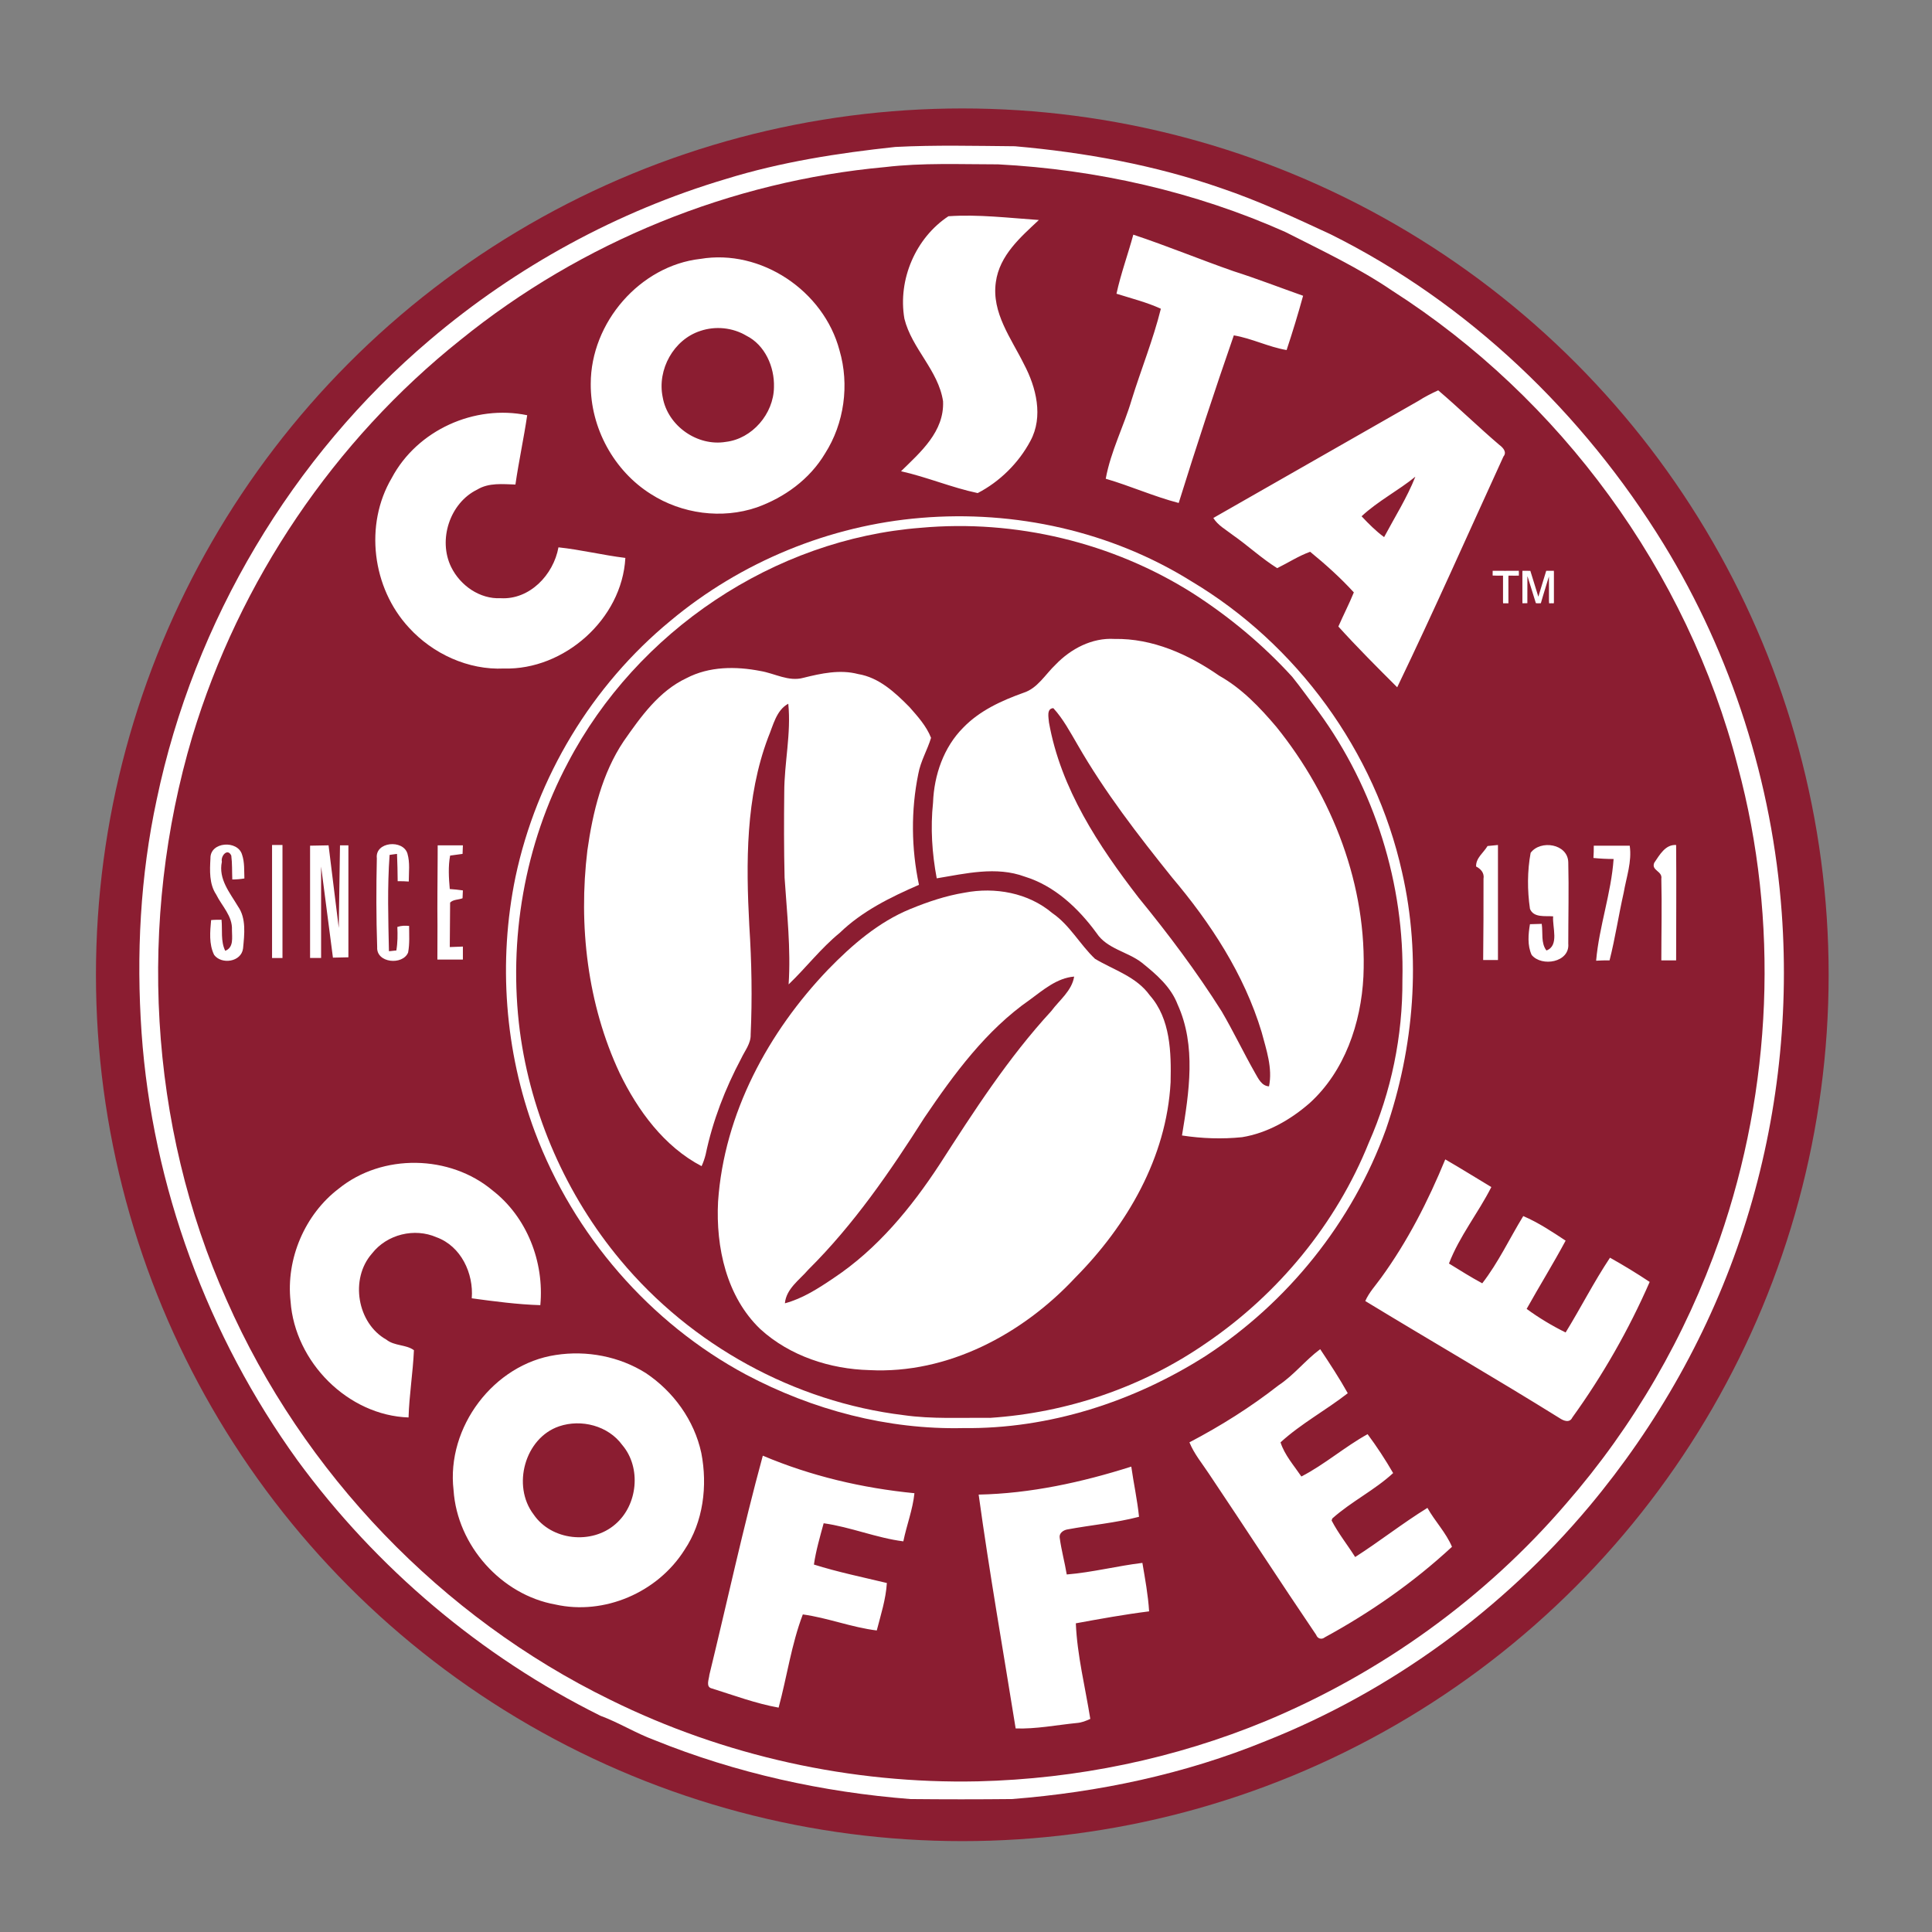
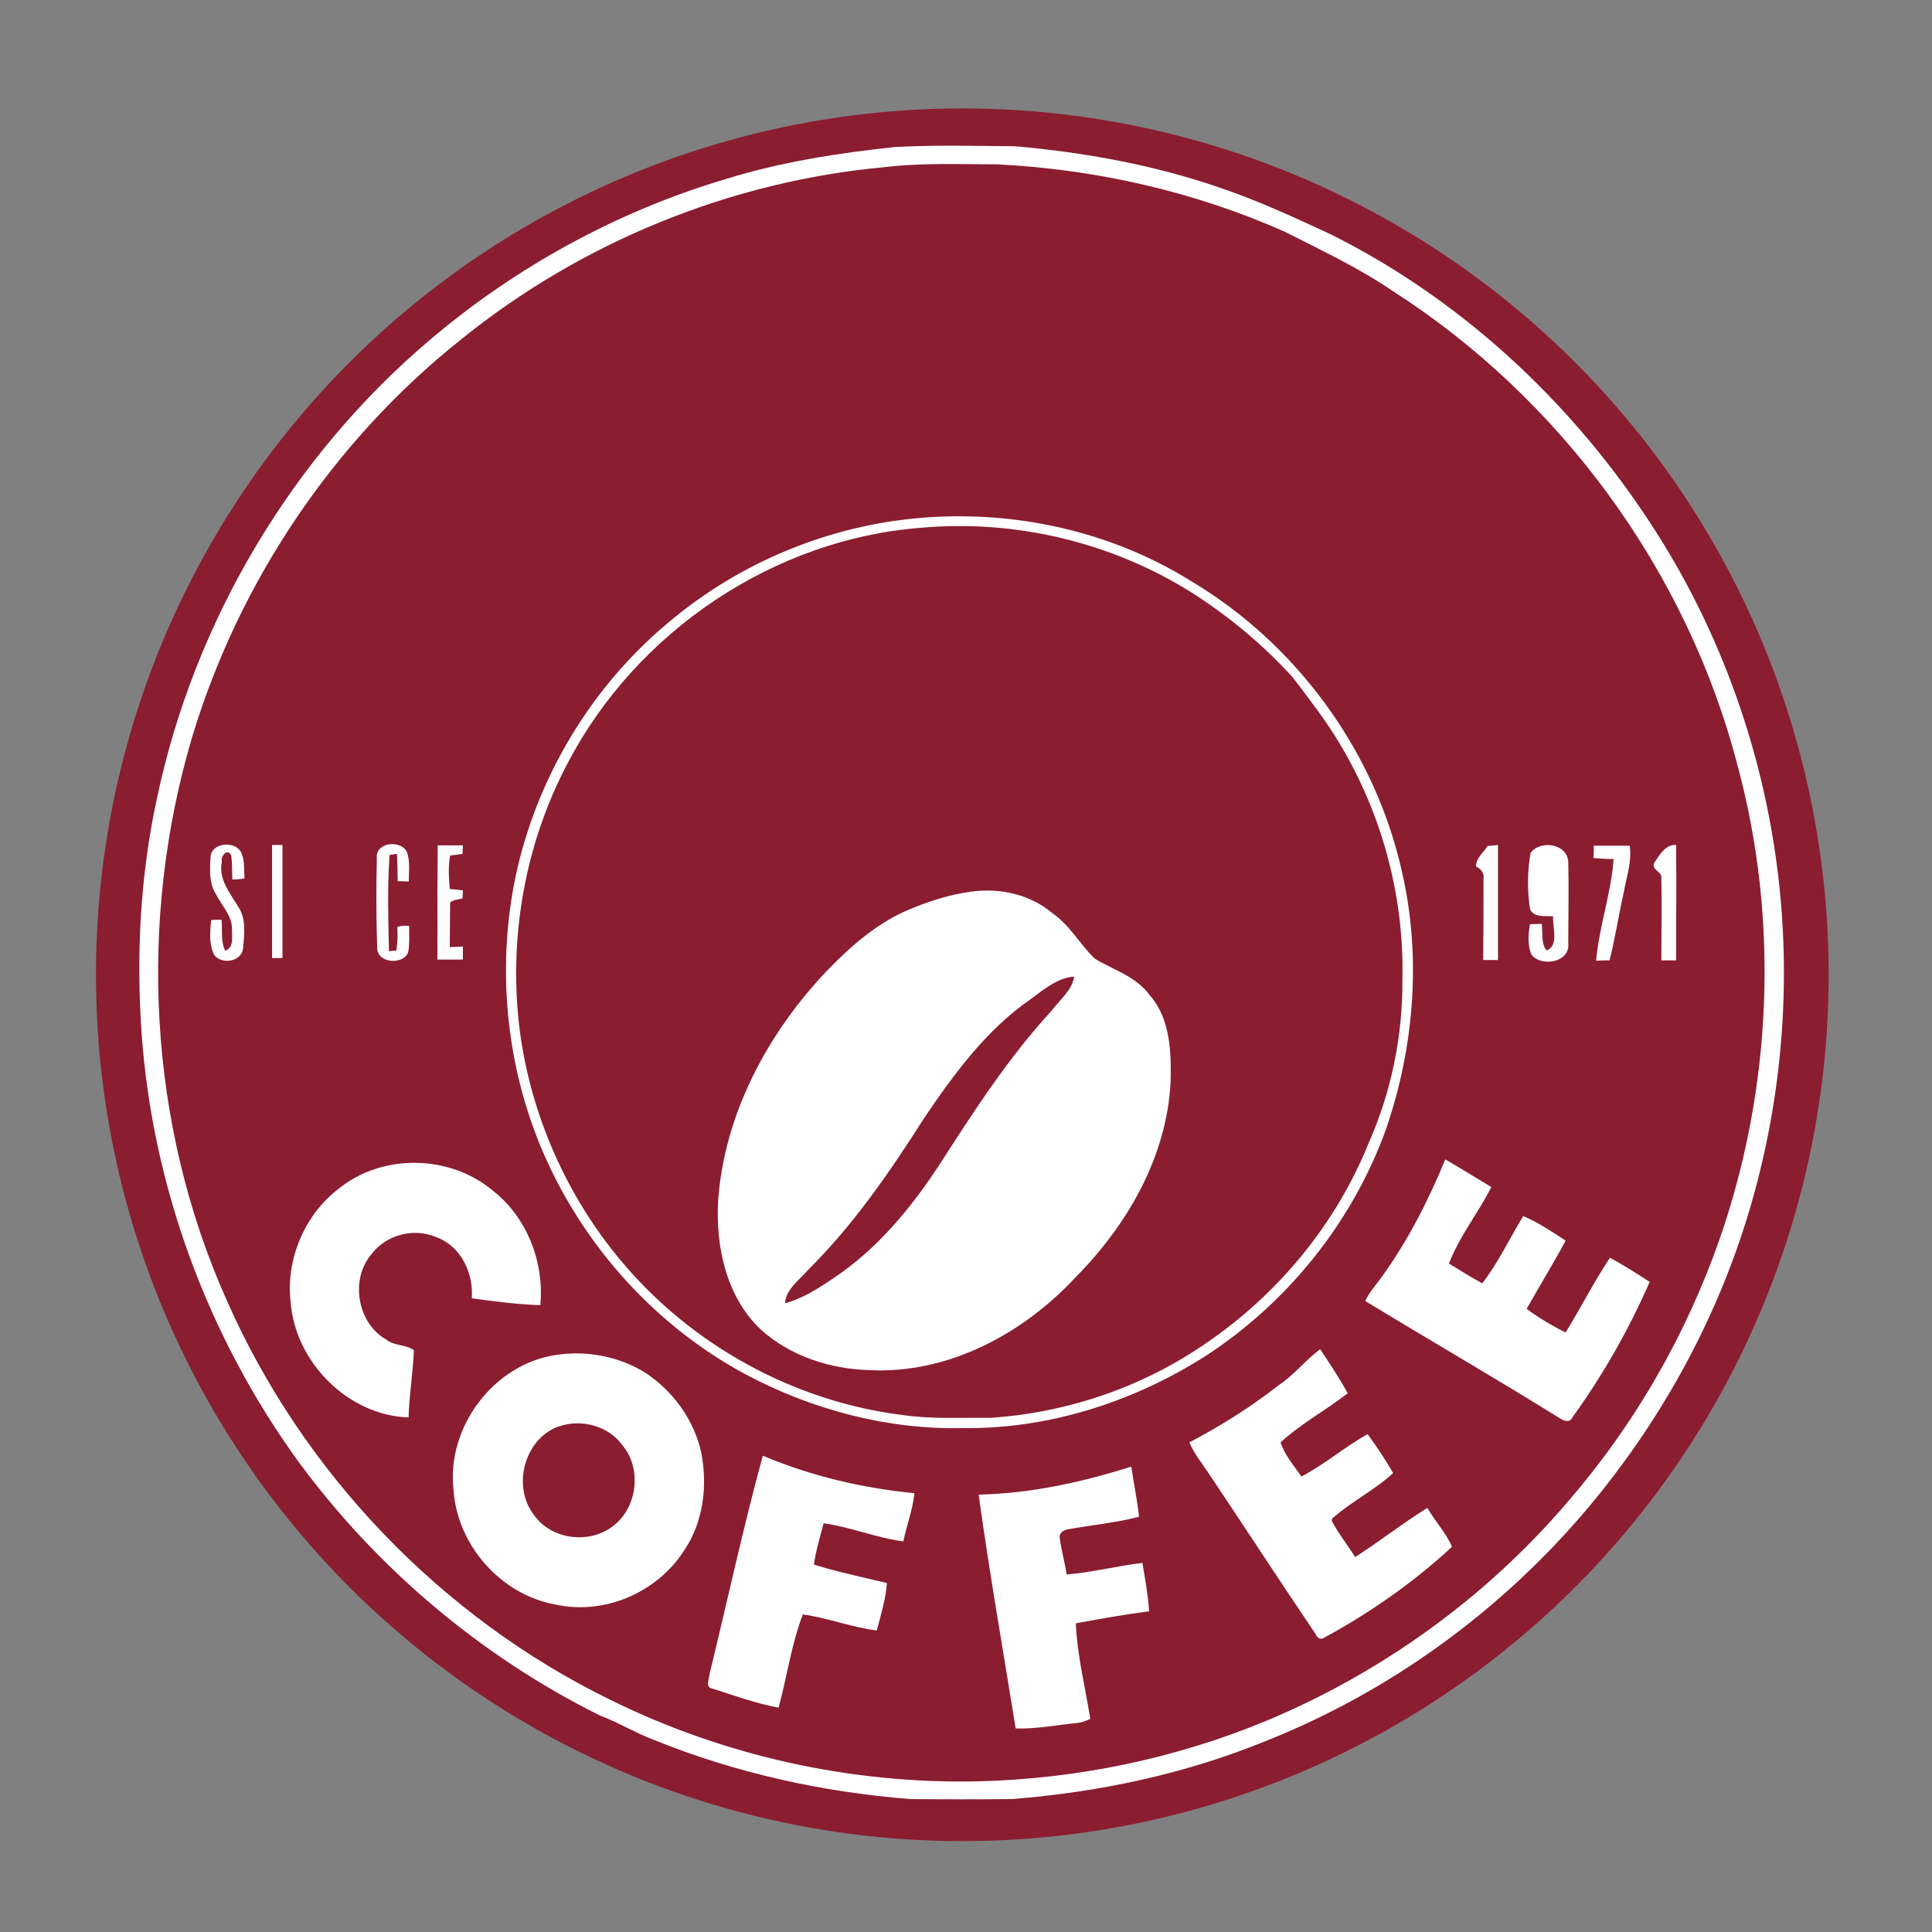
<svg xmlns="http://www.w3.org/2000/svg" width="200" height="200" clip-rule="evenodd" fill-rule="evenodd" stroke-linejoin="round" stroke-miterlimit="2" version="1.1" viewBox="0 0 200 200">
  <rect x="0" y="0" width="200" height="200" fill="#808080" stroke="none" />
  <g stroke-width=".334">
    <ellipse cx="99.617" cy="100.91" rx="89.684" ry="89.684" fill="#8b1d31" />
    <path d="m92.713 15.211c4.106-0.212 8.248-0.106 12.354-0.071 7.239 0.637 14.477 1.944 21.368 4.346 3.862 1.308 7.587 3.039 11.311 4.77 14.199 7.067 26.134 18.481 34.486 32.086 7.03 11.484 11.241 24.7 12.214 38.163 0.801 11.061-0.556 22.262-3.966 32.758-3.41 10.495-8.909 20.248-15.974 28.692-8.978 10.707-20.567 19.152-33.478 24.275-8.387 3.43-17.296 5.303-26.274 6.008-3.504 0.036-7.008 0.036-10.511 0-9.048-0.707-18.061-2.685-26.518-6.113-1.914-0.707-3.654-1.802-5.567-2.509-12.319-6.112-23.177-15.266-31.355-26.431-9.291-12.862-15.034-28.376-16.148-44.278-0.557-8.091-0.139-16.218 1.566-24.134 3.863-18.482 14.025-35.514 28.293-47.598 8.944-7.597 19.453-13.323 30.625-16.644 5.708-1.767 11.624-2.686 17.575-3.322z" fill="#fff" fill-rule="nonzero" />
    <path d="m91.634 17.296c3.863-0.459 7.795-0.282 11.693-0.282 10.196 0.53 20.358 2.827 29.72 6.997 3.758 1.908 7.586 3.71 11.067 6.077 17.401 11.13 30.555 29.011 35.774 49.224 4.315 16.007 3.551 33.358-1.879 48.976-3.515 10.036-8.909 19.364-15.868 27.352-8.422 9.824-19.211 17.562-31.078 22.509-9.466 3.922-19.627 6.007-29.823 6.255-13.12 0.283-26.275-2.615-38.073-8.446-17.434-8.516-31.807-23.427-39.707-41.379-8.108-18.127-9.222-39.293-3.55-58.341 4.872-16.115 14.686-30.638 27.771-41.061 12.528-10.143 28.015-16.432 43.953-17.881z" fill="#8b1d31" fill-rule="nonzero" />
  </g>
-   <path d="m146.83 41.502c0.662-0.425 1.357-0.778 2.053-1.095 2.158 1.837 4.177 3.816 6.333 5.653 0.384 0.283 0.801 0.742 0.419 1.201-3.655 7.986-7.204 16.008-10.998 23.888-2.052-2.05-4.14-4.134-6.089-6.291 0.522-1.201 1.114-2.332 1.601-3.534-1.392-1.52-2.922-2.897-4.523-4.205-1.183 0.425-2.263 1.131-3.412 1.697-1.634-1.026-3.026-2.332-4.593-3.428-0.73-0.566-1.531-0.989-2.018-1.767zm-106.28 7.985c2.645-4.982 8.596-7.632 14.025-6.502-0.348 2.368-0.871 4.771-1.218 7.173-1.323-0.036-2.749-0.212-3.967 0.53-2.819 1.379-4.072 5.195-2.68 8.022 0.94 1.908 2.958 3.321 5.117 3.216 2.992 0.176 5.464-2.404 5.985-5.266 2.331 0.247 4.594 0.812 6.925 1.095-0.347 6.36-6.368 11.626-12.563 11.449-3.689 0.177-7.377-1.52-9.848-4.24-3.794-4.099-4.628-10.637-1.775-15.478zm100.4 3.958c1.706-1.59 3.794-2.65 5.568-4.099-0.871 2.192-2.123 4.17-3.236 6.255-0.869-0.637-1.601-1.379-2.332-2.157zm-68.452-26.643c6.264-1.06 12.772 3.287 14.408 9.47 1.044 3.569 0.487 7.562-1.497 10.672-1.601 2.685-4.211 4.558-7.065 5.582-3.619 1.237-7.76 0.671-10.962-1.378-3.828-2.402-6.264-6.854-6.229-11.414 0-6.361 5.116-12.227 11.345-12.933zm44.824-2.509c3.515 1.167 6.924 2.58 10.37 3.781 2.436 0.777 4.802 1.696 7.204 2.544-0.52 1.888-1.09 3.762-1.707 5.619-1.879-0.318-3.584-1.202-5.464-1.52-1.996 5.751-3.898 11.536-5.707 17.351-2.575-0.672-5.012-1.767-7.553-2.509 0.522-2.862 1.881-5.441 2.68-8.163 0.974-3.145 2.226-6.219 3.027-9.435-1.462-0.672-3.027-1.06-4.594-1.555 0.454-2.086 1.185-4.064 1.742-6.114zm-23.7 8.693c-0.696-4.063 1.184-8.375 4.559-10.601 3.096-0.211 6.264 0.177 9.362 0.389-1.879 1.767-4.072 3.64-4.454 6.432-0.454 3.18 1.601 5.83 2.922 8.515 1.252 2.368 2.018 5.407 0.66 7.917-1.217 2.297-3.201 4.239-5.462 5.406-2.68-0.565-5.255-1.66-7.934-2.261 2.018-1.979 4.489-4.099 4.35-7.244-0.487-3.216-3.237-5.443-4.003-8.552zm-21.124 1.272c1.566-0.53 3.341-0.354 4.768 0.495 1.913 0.954 2.923 3.216 2.854 5.335-0.035 2.756-2.262 5.336-4.976 5.654-2.923 0.495-6.02-1.625-6.543-4.629-0.592-2.862 1.147-5.971 3.897-6.854z" fill="#fff" stroke-width=".641" />
  <g transform="matrix(.331 0 0 .336 -99.11 -33.619)" fill-rule="nonzero">
    <path d="m587.46 259.61c29.317-2.416 59.469 4.097 84.58 19.542 32.889 19.333 57.472 52.327 65.878 89.627 6.095 26.162 3.783 54.007-5.039 79.22-10.509 28.687-30.79 53.376-56.319 69.771-22.59 14.179-49.07 22.588-75.863 22.273-23.64 0.524-47.068-5.569-67.978-16.493-30.051-15.869-53.902-42.977-65.984-74.705-9.457-24.902-11.558-52.536-6.095-78.592 6.617-30.788 23.955-59.051 48.437-78.908 22.067-18.18 49.806-29.424 78.383-31.735z" fill="#fff" />
    <path d="m587.46 262.66c29.524-2.626 59.891 4.518 85.002 20.173 11.453 7.25 21.964 15.865 31.101 25.742 2.837 3.467 5.463 7.146 8.195 10.718 17.547 23.642 27.007 53.167 26.268 82.689 0.105 17.232-3.467 34.461-10.505 50.123-10.196 25.003-28.372 46.646-50.75 61.674-19.966 13.657-43.604 21.539-67.664 23.112-9.037-0.106-18.178 0.42-27.108-0.838-34.148-4.098-66.405-21.541-88.576-47.811-16.812-19.855-27.948-44.656-31.415-70.501-3.679-28.155 1.47-57.575 15.025-82.686 21.539-40.558 64.512-68.927 110.43-72.395z" fill="#8b1d31" />
-     <path d="m629.59 304.79c4.727-4.834 11.347-8.3 18.385-7.88 11.875-0.211 23.112 4.727 32.781 11.347 7.038 3.888 12.715 9.774 17.864 15.763 17.543 21.434 28.47 48.962 27.212 76.908-0.735 14.4-5.884 29.213-16.815 38.983-5.987 5.149-13.239 9.243-21.119 10.505-6.2 0.631-12.607 0.42-18.808-0.526 2.209-13.24 4.518-27.629-1.364-40.346-2.102-5.464-6.725-9.352-11.243-12.924-4.412-3.363-10.821-4.203-14.079-9.036-5.677-7.671-13.137-14.606-22.489-17.441-8.928-3.256-18.491-0.946-27.53 0.525-1.468-7.671-1.993-15.55-1.153-23.327 0.314-8.51 3.363-17.123 9.453-23.114 5.151-5.254 11.979-8.301 18.81-10.716 4.419-1.368 6.836-5.674 10.095-8.721zm-115.47 4.202c7.144-3.676 15.445-3.676 23.114-2.206 4.518 0.736 8.827 3.362 13.448 2.102 5.571-1.366 11.456-2.628 17.129-1.157 6.513 1.051 11.558 5.675 16.074 10.192 2.524 2.838 5.254 5.779 6.725 9.456-1.156 3.781-3.259 7.144-3.994 11.138-2.309 11.138-2.204 22.905 0.213 34.149-8.826 3.782-17.758 8.091-24.796 14.815-5.884 4.727-10.507 10.714-15.97 15.865 0.735-10.927-0.526-21.96-1.26-32.887-0.21-8.72-0.21-17.547-0.106-26.268 0-9.14 2.206-18.176 1.26-27.319-3.781 1.997-4.728 6.726-6.305 10.403-7.039 18.386-6.933 38.559-5.884 57.998 0.734 11.14 0.946 22.383 0.422 33.521 0.104 2.728-1.788 4.934-2.945 7.353-5.043 9.354-8.93 19.226-11.136 29.629-0.31 1.226-0.732 2.42-1.262 3.568-11.662-5.985-19.962-17.123-25.635-28.679-10.086-21.223-12.924-45.498-10.086-68.612 1.682-11.767 4.623-23.745 11.347-33.623 5.357-7.564 11.03-15.446 19.647-19.438z" fill="#fff" />
    <path d="m627.49 322.65c-0.106-1.471-0.838-4.309 1.364-4.412 3.046 3.255 5.252 7.353 7.564 11.241 8.514 14.603 18.912 27.843 29.523 40.873 12.086 14.079 22.592 29.84 28.06 47.697 1.471 5.464 3.469 11.035 2.31 16.707-2.31-0.106-3.361-2.413-4.41-4.201-3.574-6.2-6.726-12.717-10.404-18.911-7.882-12.293-16.704-23.851-25.947-34.988-12.512-15.969-24.385-33.623-28.06-54.006z" fill="#8b1d31" />
    <path d="m601.12 375.08c9.456-1.784 19.861 0 27.423 6.305 5.463 3.676 8.617 9.665 13.346 14.079 5.883 3.468 12.922 5.463 17.125 11.244 6.515 7.249 6.724 17.652 6.515 26.793-1.261 23.22-13.657 44.126-29.838 60.205-16.496 17.44-39.926 29.731-64.409 28.472-12.187-0.316-24.796-4.31-34.043-12.607-10.612-9.985-13.973-25.221-13.24-39.299 1.893-27.214 15.761-52.323 34.465-71.553 7.458-7.564 15.761-14.606 25.637-18.598 5.463-2.204 11.136-4.093 17.019-5.041z" fill="#fff" />
    <path d="m621.5 408.08c4.203-3.048 8.512-6.723 13.867-7.144-0.732 4.411-4.623 7.248-7.144 10.615-13.451 14.393-24.167 30.783-34.885 47.176-8.93 13.45-19.544 26.163-33.201 35.096-4.729 3.152-9.666 6.304-15.237 7.775 0.42-4.522 4.625-7.249 7.355-10.403 14.186-13.869 25.533-30.152 36.251-46.76 9.248-13.452 19.335-27.002 32.994-36.355z" fill="#8b1d31" />
  </g>
  <g fill="#fff">
    <path d="m101.31 154.72c5.358-0.108 10.683-1.273 15.8-2.897 0.244 1.732 0.626 3.462 0.801 5.195-2.437 0.635-4.942 0.848-7.413 1.308-0.418 0.069-0.871 0.388-0.8 0.847 0.174 1.308 0.521 2.545 0.731 3.816 2.61-0.212 5.22-0.883 7.831-1.2 0.279 1.66 0.591 3.321 0.696 5.018-2.541 0.318-5.08 0.778-7.586 1.238 0.139 3.322 0.974 6.607 1.497 9.893-0.454 0.213-0.905 0.389-1.392 0.425-2.123 0.212-4.211 0.634-6.334 0.565-1.291-8.057-2.717-16.113-3.83-24.205zm-22.343-4.029c5.012 2.12 10.302 3.356 15.695 3.886-0.175 1.697-0.8 3.287-1.149 4.983-2.783-0.354-5.464-1.484-8.248-1.873-0.383 1.414-0.8 2.827-1.008 4.275 2.47 0.778 5.046 1.308 7.551 1.91-0.105 1.696-0.627 3.286-1.044 4.913-2.61-0.319-5.081-1.308-7.656-1.66-1.184 3.109-1.635 6.43-2.506 9.648-2.366-0.425-4.628-1.272-6.89-1.98-0.696-0.141-0.313-0.955-0.278-1.413 1.844-7.566 3.48-15.162 5.533-22.689zm53.384-7.28c1.601-1.059 2.785-2.614 4.316-3.744 1.009 1.519 1.984 3.002 2.853 4.559-2.262 1.765-4.837 3.145-6.96 5.086 0.418 1.308 1.391 2.404 2.158 3.535 2.401-1.238 4.489-3.075 6.855-4.382 0.957 1.29 1.84 2.635 2.644 4.027-1.913 1.767-4.314 2.934-6.298 4.7l-0.07 0.211c0.696 1.344 1.636 2.509 2.437 3.781 2.541-1.625 4.906-3.498 7.482-5.088 0.766 1.379 1.914 2.544 2.541 4.029-3.967 3.674-8.421 6.785-13.155 9.365-0.347 0.282-0.766 0.142-0.905-0.248-3.758-5.546-7.377-11.132-11.1-16.679-0.696-1.06-1.531-2.049-2.019-3.252 3.236-1.696 6.333-3.64 9.222-5.902zm-74.82-3.143c3.201-0.496 6.578 0.141 9.327 1.873 2.853 1.909 5.011 4.876 5.742 8.27 0.661 3.392 0.208 7.138-1.74 10.034-2.783 4.416-8.317 6.785-13.363 5.654-5.568-0.989-10.162-6.078-10.544-11.838-0.767-6.537 4.175-13.038 10.579-13.993zm0.348 7.384c2.297-0.776 5.081-0.069 6.543 1.943 1.984 2.332 1.601 6.22-0.73 8.199-2.436 2.12-6.612 1.696-8.457-1.025-2.262-2.967-0.904-7.915 2.645-9.117zm91.734-27.632c1.601 0.919 3.167 1.908 4.769 2.864-1.357 2.685-3.305 5.088-4.386 7.915 1.149 0.707 2.263 1.413 3.446 2.049 1.67-2.154 2.819-4.63 4.245-6.961 1.566 0.673 2.994 1.625 4.386 2.544-1.29 2.403-2.716 4.7-4.036 7.067 1.274 0.928 2.625 1.744 4.036 2.438 1.566-2.543 2.922-5.229 4.593-7.739 1.4 0.782 2.771 1.618 4.108 2.508-2.167 4.953-4.851 9.656-8.004 14.029-0.279 0.601-0.905 0.352-1.323 0.069-6.646-4.134-13.433-8.056-20.114-12.12 0.382-0.881 1.078-1.625 1.634-2.402 2.749-3.781 4.872-7.951 6.646-12.261zm-114.56 3.038c4.525-3.675 11.519-3.532 15.939 0.177 3.55 2.757 5.36 7.387 4.942 11.874-2.366-0.07-4.733-0.389-7.098-0.707 0.208-2.58-1.113-5.407-3.655-6.324-2.262-0.989-5.116-0.318-6.681 1.696-2.297 2.614-1.531 7.208 1.496 8.904 0.835 0.673 2.054 0.496 2.854 1.095-0.104 2.333-0.487 4.63-0.557 6.962-6.264-0.212-11.763-5.724-12.214-12.014-0.489-4.418 1.494-9.012 4.974-11.663zm-6.89-35.584h1.079v11.697h-1.079z" stroke-width=".641" />
    <path d="m158.45 88.287c1.008-1.377 3.862-0.953 3.897 0.99 0.069 2.791 0 5.583 0 8.41 0.174 1.942-2.748 2.438-3.792 1.167-0.454-0.99-0.348-2.156-0.174-3.181 0.418 0 0.798-0.035 1.218-0.035 0.139 0.919-0.105 1.979 0.487 2.756 1.356-0.495 0.593-2.439 0.696-3.534-0.798-0.07-2.017 0.177-2.4-0.776-0.281-1.91-0.281-3.923 0.069-5.797zm-119.44 0.566c-0.208-1.731 2.715-1.978 3.167-0.495 0.278 0.954 0.139 1.944 0.139 2.898-0.383-0.035-0.766-0.035-1.149-0.035 0-0.955-0.035-1.874-0.069-2.827-0.209 0.035-0.591 0.07-0.766 0.105-0.243 3.322-0.139 6.644-0.069 9.966 0.208 0 0.592-0.07 0.766-0.07 0.139-0.813 0.139-1.627 0.104-2.439 0.418-0.141 0.801-0.141 1.218-0.106 0 0.919 0.069 1.838-0.104 2.756-0.557 1.343-3.307 1.096-3.202-0.566-0.104-3.074-0.104-6.113-0.035-9.188zm-17.225 0c-0.035-1.731 2.819-1.908 3.271-0.388 0.278 0.813 0.208 1.66 0.243 2.473-0.418 0.07-0.835 0.106-1.252 0.106-0.035-0.813 0-1.662-0.105-2.474-0.382-0.813-1.113 0.036-0.974 0.636-0.382 1.802 0.835 3.215 1.671 4.629 0.869 1.236 0.661 2.897 0.522 4.346-0.175 1.413-2.228 1.696-2.993 0.672-0.557-1.132-0.418-2.439-0.313-3.605 0.279-0.035 0.8-0.035 1.078-0.035 0.105 1.06-0.104 2.226 0.383 3.215 0.905-0.353 0.696-1.377 0.696-2.156 0.07-1.448-1.044-2.473-1.635-3.675-0.73-1.095-0.66-2.473-0.591-3.745zm143.2-1.308h3.723c0.243 1.661-0.347 3.251-0.626 4.876-0.521 2.297-0.87 4.665-1.461 6.997-0.488 0-0.94 0-1.391 0.035 0.313-3.569 1.567-6.997 1.809-10.53-0.698 0-1.394-0.035-2.088-0.106 0.035-0.423 0.035-0.848 0.035-1.272zm6.264 1.767c0.557-0.814 1.149-1.908 2.263-1.838 0.035 3.994 0 7.986 0 11.944h-1.532c0-2.826 0.069-5.654 0-8.446 0.14-0.812-1.079-0.849-0.732-1.66zm-17.26-1.732c0.348-0.035 0.731-0.071 1.079-0.106v11.909h-1.531c0.035-2.826 0.035-5.618 0.035-8.41 0.104-0.601-0.279-1.025-0.767-1.272-0.035-0.884 0.766-1.414 1.184-2.121zm-108.68-0.07h2.61c0 0.212-0.035 0.671-0.035 0.885l-1.288 0.176c-0.209 1.131-0.139 2.297-0.035 3.462 0.452 0.036 0.905 0.071 1.357 0.142 0 0.176-0.035 0.601-0.035 0.813-0.42 0.164-0.961 0.115-1.287 0.447l-0.035 4.605 1.357-0.051v1.345h-1.418c-0.075 6.47e-4 -0.151 6.47e-4 -0.225 0h-0.997l9e-3 -3.525c-0.025-2.317 7e-3 -4.639 0.018-6.951z" fill-rule="nonzero" stroke-width=".641" />
-     <path d="m154.52 59.089c0.898 0 1.8 7e-3 2.701-0.004 0.026 0.168 6e-3 0.339 0.01 0.506-0.357 0-0.717 0.007-1.07-3e-3 -0.016 0.087-0.013 0.175-0.013 0.261 3e-3 0.868 0 1.734 3e-3 2.602-0.182-0.006-0.365-0.005-0.548 0.003-0.016-0.098-0.01-0.194-0.01-0.292 0-0.858-3e-3 -1.717 0-2.572-0.36-3e-3 -0.72 0.013-1.076-0.01 6e-3 -0.165 3e-3 -0.329 3e-3 -0.493zm3.091-0.004c0.27 0.014 0.541-3e-3 0.809 7e-3 0.27 0.892 0.554 1.777 0.825 2.667 0.053-0.081 0.056-0.175 0.086-0.262 0.248-0.802 0.482-1.606 0.733-2.408 0.261 0 0.525 0.007 0.786-0.004 0.017 0.098 0.011 0.198 0.011 0.296v2.817c0 0.087 0.01 0.175-0.013 0.258-0.162-0.008-0.324-0.008-0.486 0-0.023-0.164-6e-3 -0.329-0.013-0.493-5e-3 -0.761 0.01-1.522-5e-3 -2.284-0.135 0.412-0.251 0.828-0.38 1.244-0.149 0.51-0.321 1.013-0.456 1.526-0.172-0.007-0.346 0.021-0.515-0.01-0.284-0.909-0.565-1.818-0.848-2.727-7e-3 -0.007-0.023-0.027-0.03-0.033-6e-3 0.919 4e-3 1.841-3e-3 2.763-0.171 0.013-0.341 0.007-0.512 0.004-3e-3 -1.043 0-2.089-3e-3 -3.132-6.3e-4 -0.078-4e-3 -0.155 0.013-0.229zm-124.37 40.085v-9.466l1.224 9.431 1.601-0.035v-11.59h-0.87l-0.127 8.552-1.056-8.553-1.914 0.036v11.625z" fill-rule="nonzero" stroke-width=".334" />
  </g>
</svg>